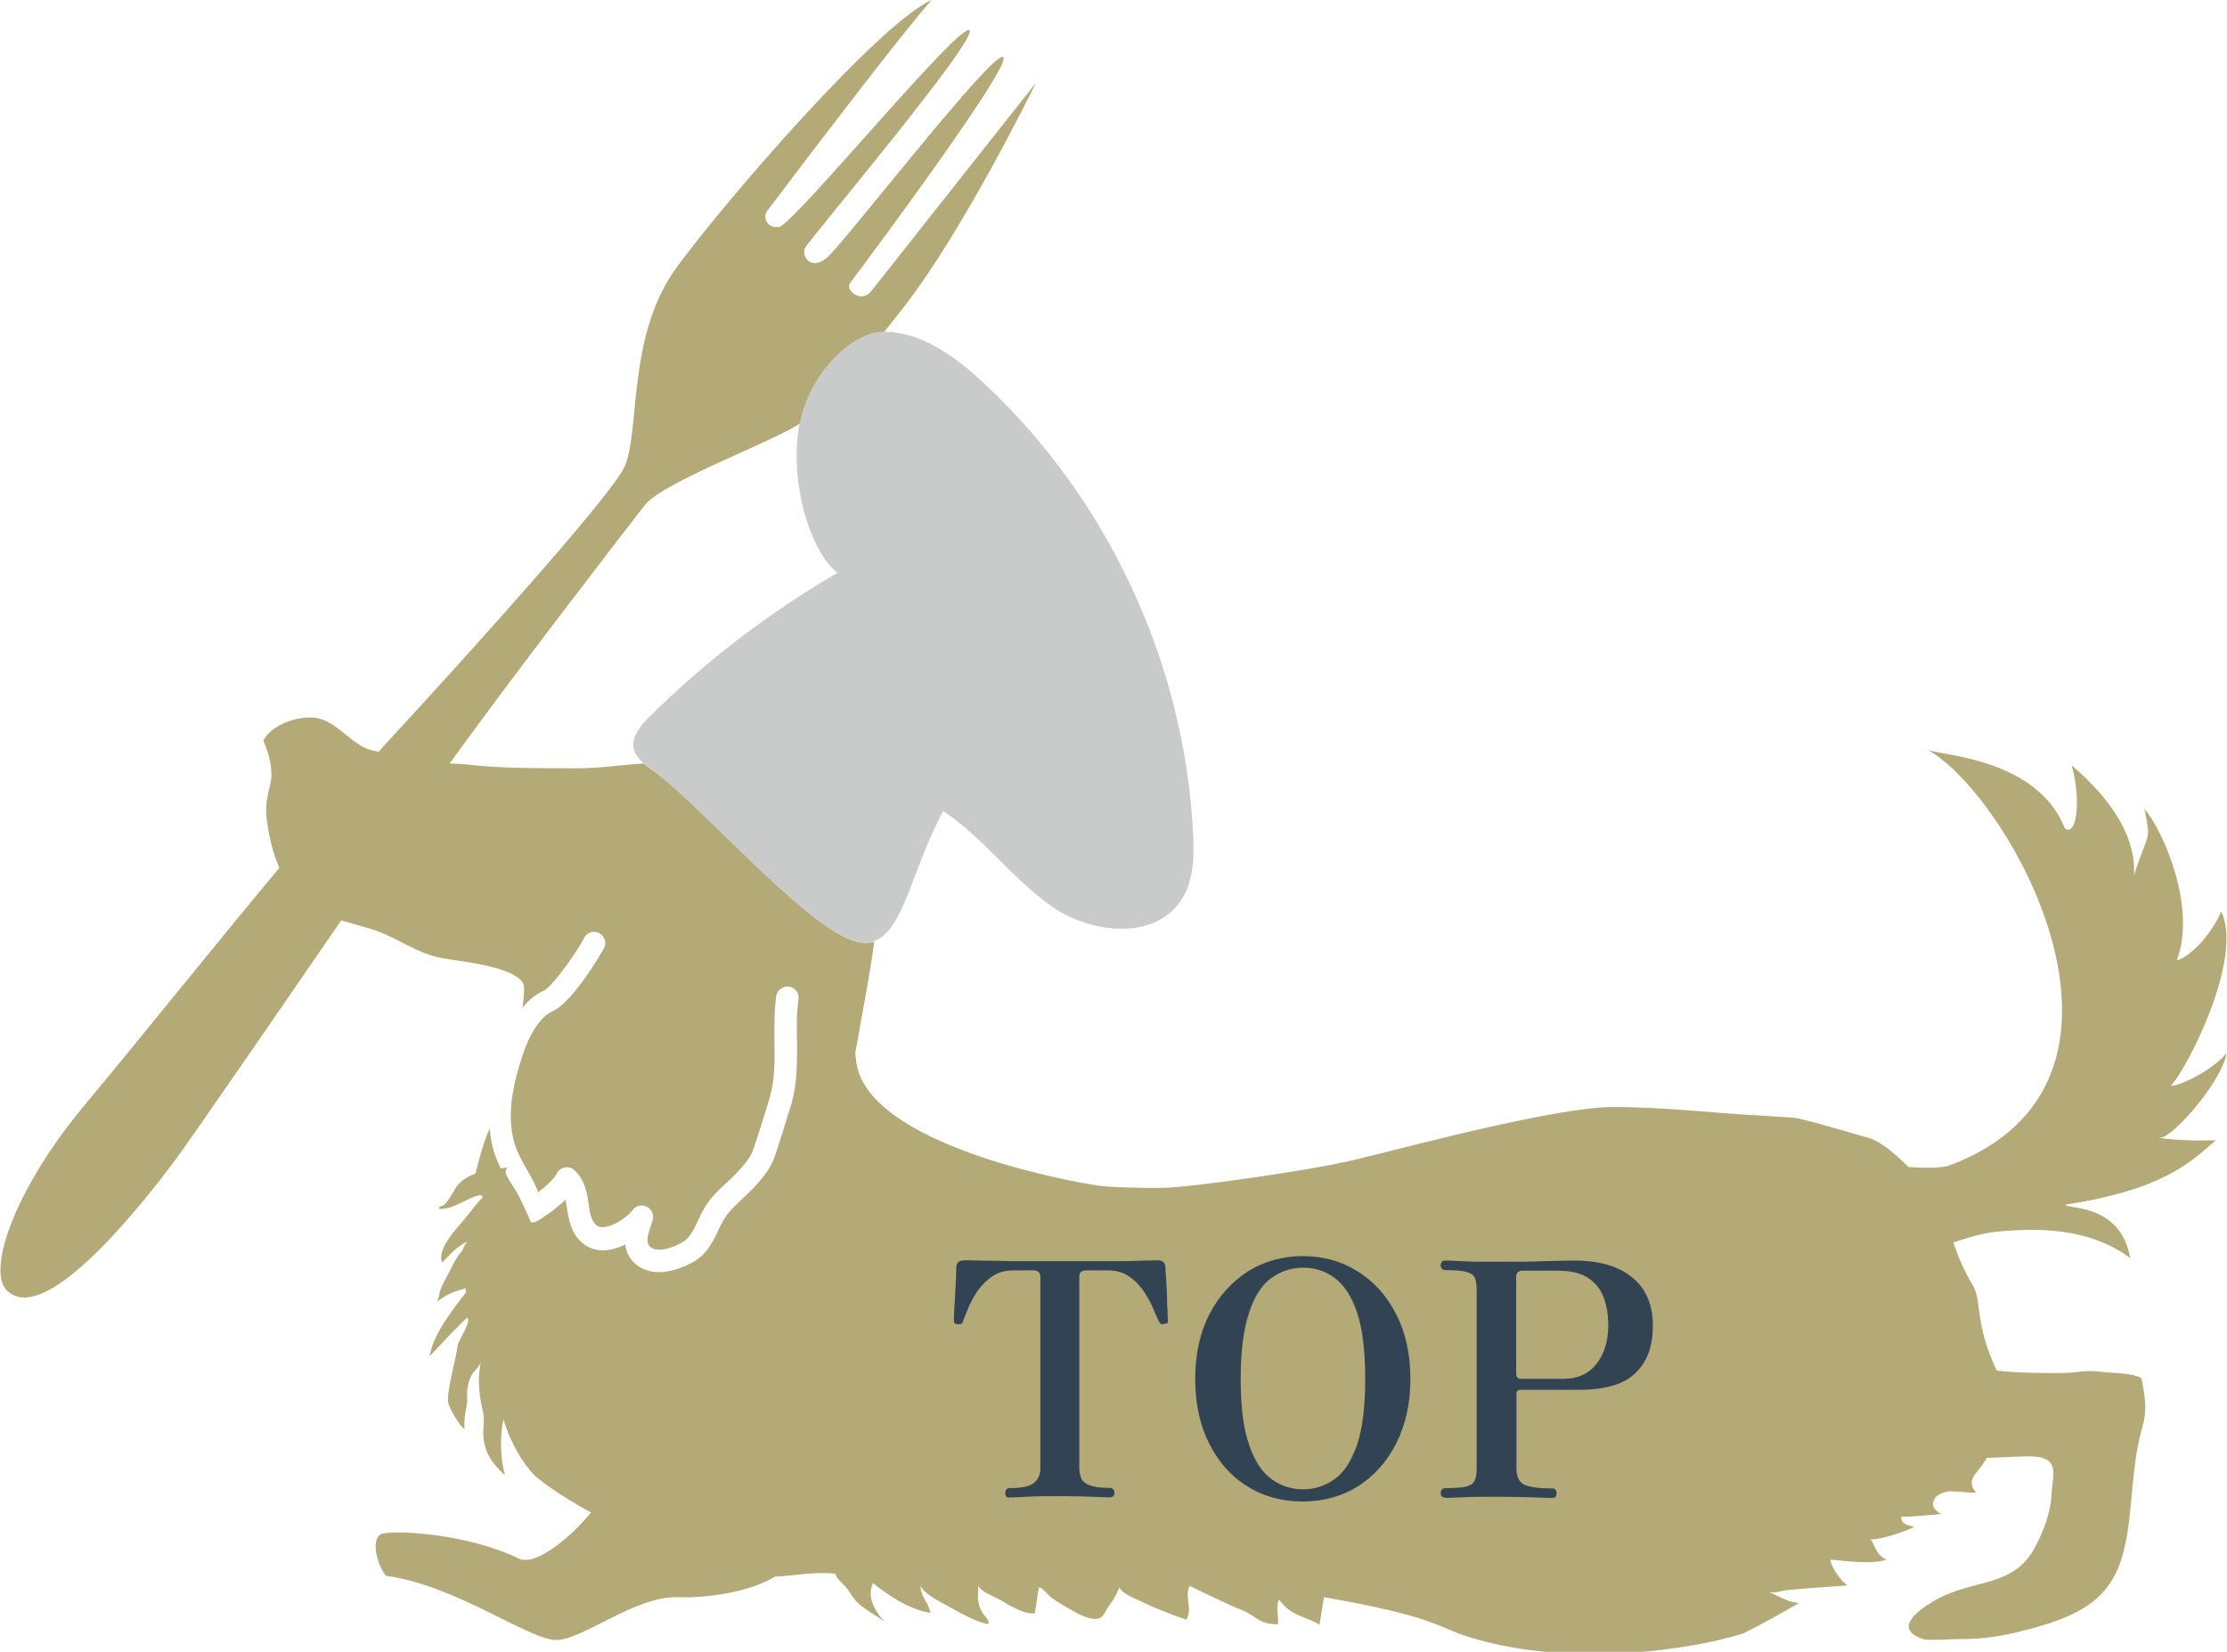
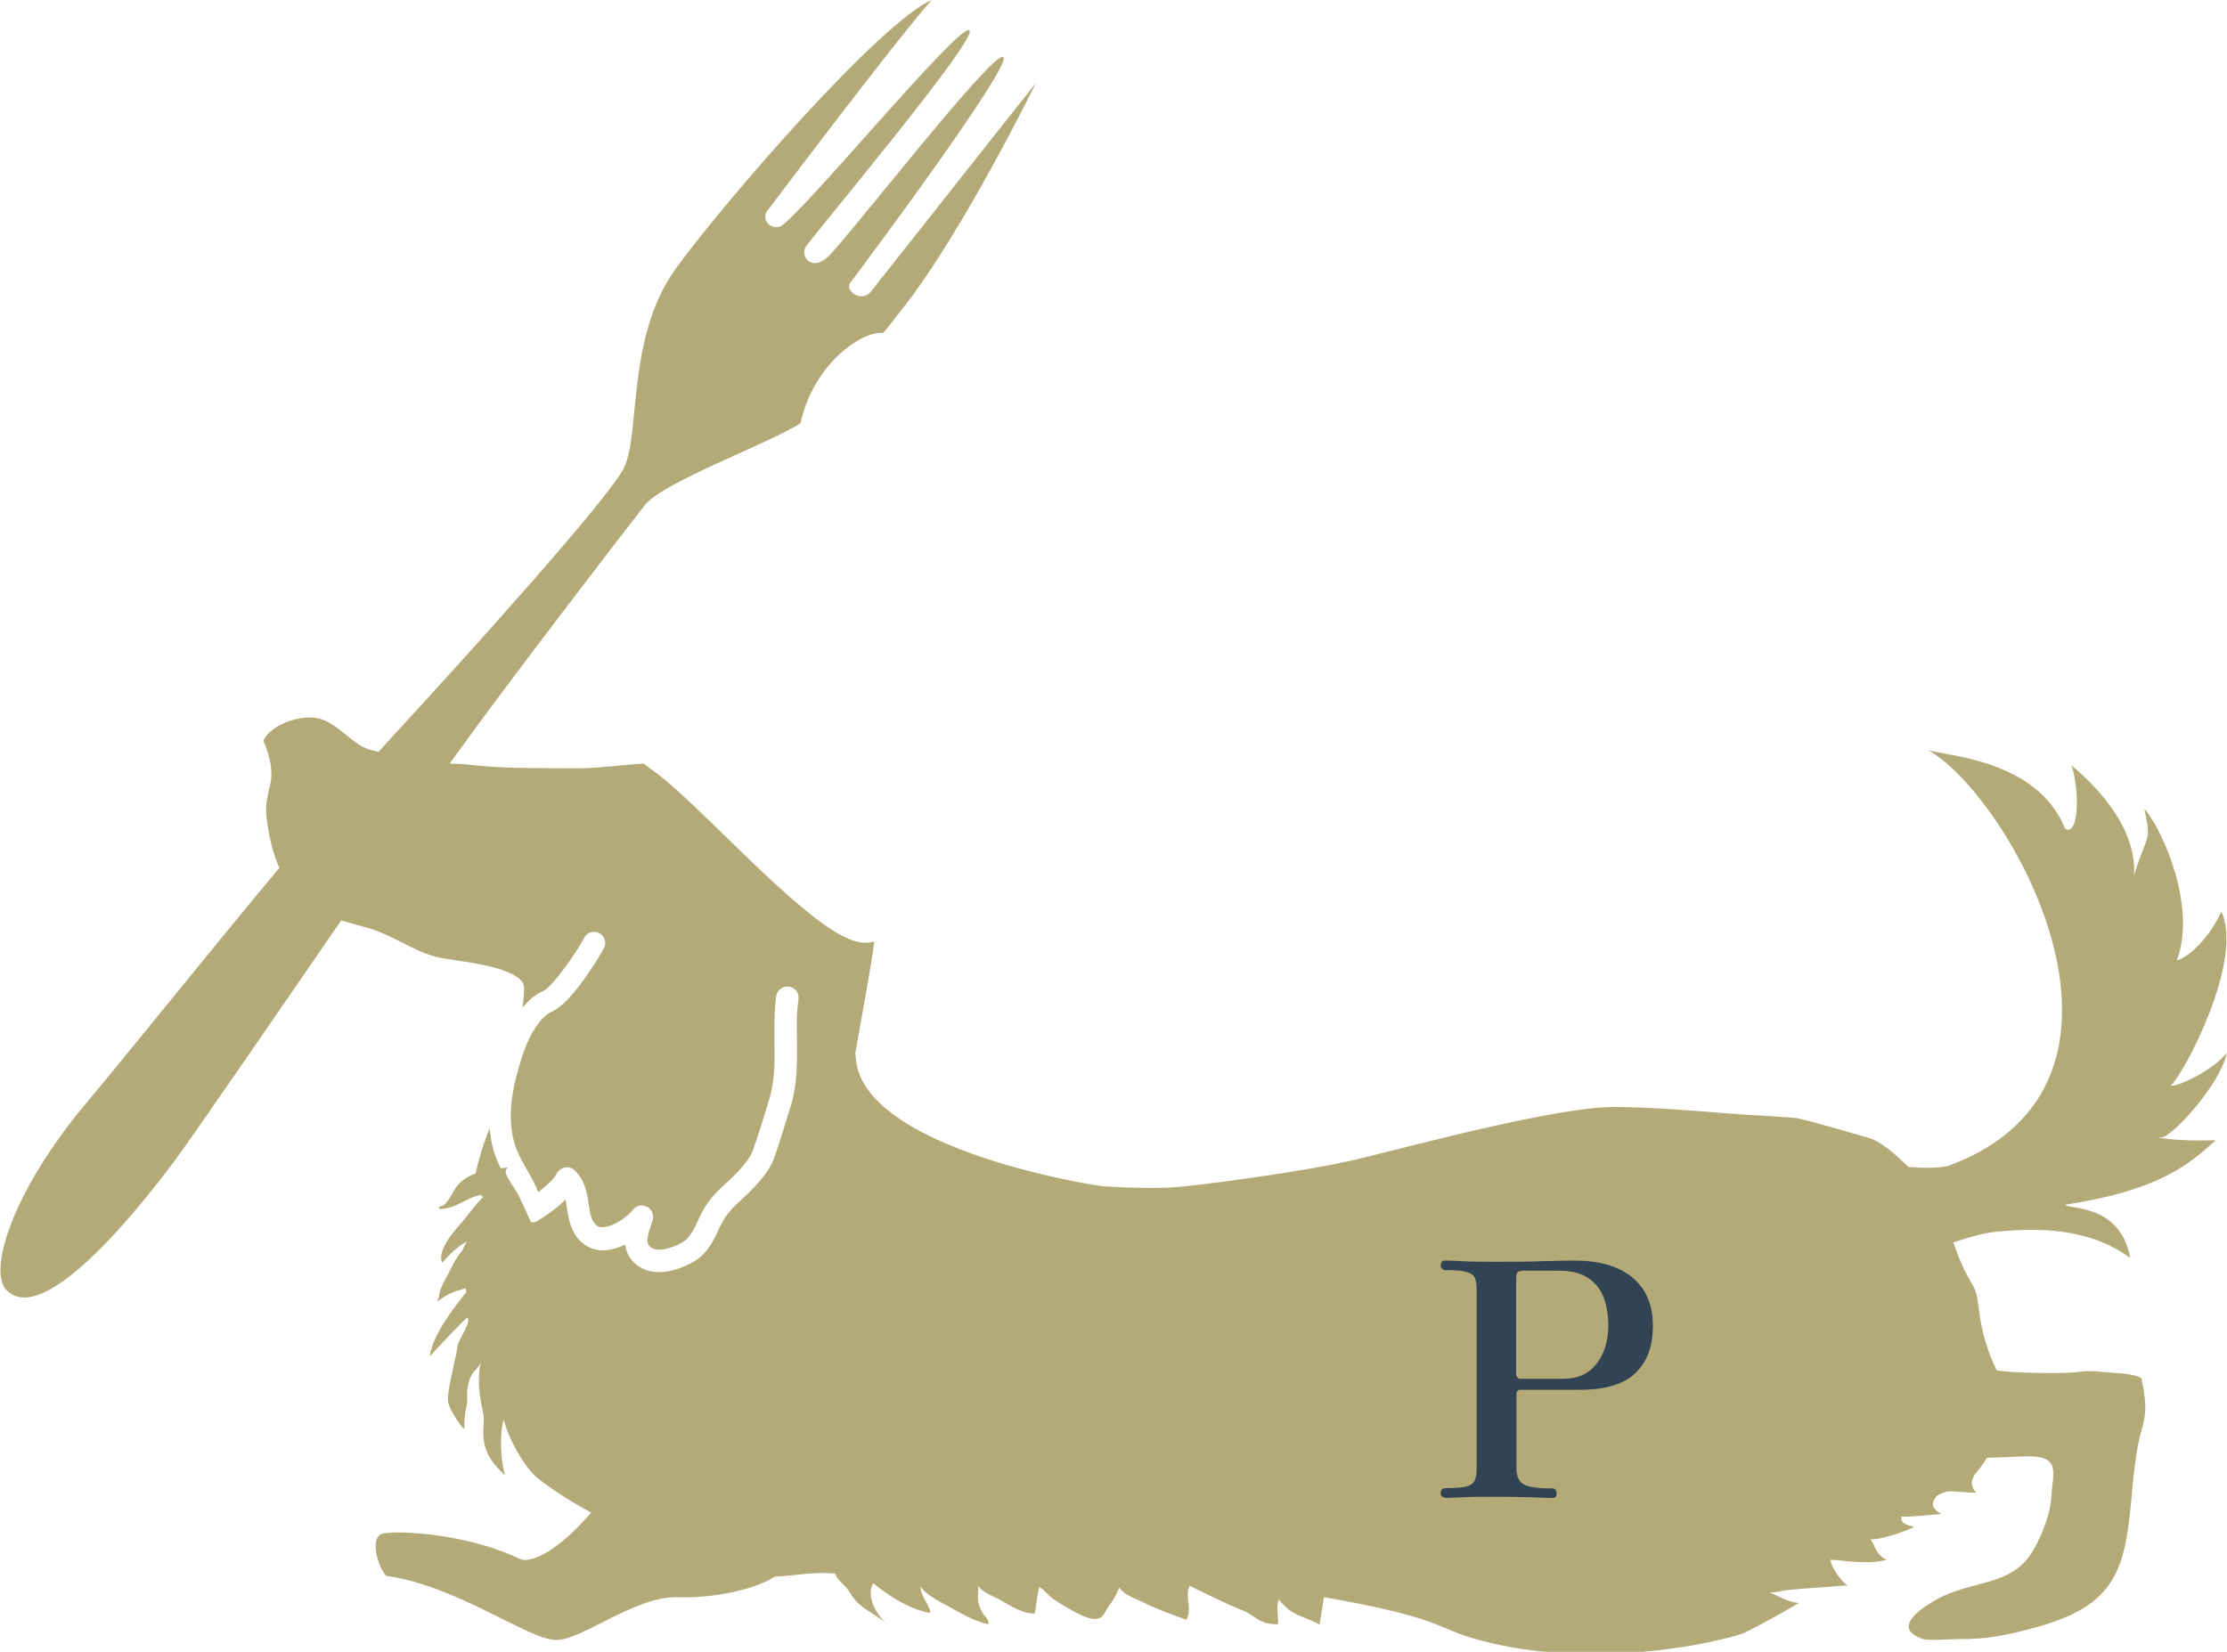
<svg xmlns="http://www.w3.org/2000/svg" id="_レイヤー_2" data-name="レイヤー_2" viewBox="0 0 74.94 55.6">
  <defs>
    <style>
      .cls-1 {
        fill: #324353;
      }

      .cls-2 {
        fill: #c9caca;
      }

      .cls-3 {
        fill: #b4aa77;
      }
    </style>
  </defs>
  <g id="_レイヤー_1-2" data-name="レイヤー_1">
    <g>
      <g>
        <path class="cls-3" d="M72.65,38.26c.19.31,2.09-1.74,2.28-2.82-.44.57-1.64,1.15-1.88,1.1.43-.38,2.47-4.2,1.7-5.86-.38.85-1.08,1.54-1.5,1.65.67-1.76-.43-4.33-1.09-5.11.24,1.17.12.74-.35,2.25.12-1.82-1.65-3.32-2.1-3.71.3.99.22,2.41-.22,2.13-.95-2.38-4.16-2.45-4.62-2.65,2.74,1.52,8.25,11.2.7,14-.06.02-.47.11-1.35.04-.47-.47-.97-.88-1.34-.98-.78-.22-1.63-.48-2.39-.66-.2-.04-1.89-.12-2.32-.16-1.34-.11-2.68-.22-4-.22-2.41.08-8.46,1.81-9.02,1.87-.83.21-5.18.87-6.07.85-.59.02-1.94-.03-2.09-.07-.89-.12-7.81-1.36-8.18-4.18,0-.06-.02-.16-.03-.28h0c.2-1.13.53-2.87.64-3.76-.23.07-.5.06-.82-.07-1.75-.7-5.15-4.66-6.65-5.7-.1-.07-.19-.14-.29-.22-.73.04-1.47.16-2.23.16-1.3-.01-2.45.02-3.74-.13-.18-.02-.37-.02-.56-.03,2.1-2.92,6.03-8.01,6.57-8.7.61-.78,4.34-2.14,5.24-2.76.39-1.83,1.86-3,2.69-3.04.04,0,.07,0,.1,0,.2-.25.41-.51.64-.81,2.03-2.57,4.49-7.6,4.49-7.6,0,0-5.23,6.61-5.55,7.02-.32.41-.89-.04-.7-.29.19-.24,5.49-7.34,5.15-7.6-.33-.26-5.41,6.33-5.95,6.77-.54.43-.86-.08-.71-.36.15-.28,5.85-7.05,5.52-7.31-.33-.26-5.67,6.24-6.37,6.61-.42.1-.6-.31-.44-.52S30.04,1.49,31.35,0c-1.73.76-6.86,6.65-8.58,9-1.73,2.35-1.19,5.69-1.8,6.8-.61,1.11-5.07,6.07-7.9,9.14-.11.12-.22.24-.33.37-.07-.02-.12-.04-.15-.04-.71-.11-1.18-.96-1.93-1.1-.58-.11-1.54.22-1.8.76.2.44.34,1,.24,1.44-.1.44-.18.71-.13,1.15.07.56.19,1.15.43,1.69-2.39,2.87-4.95,6.07-6.53,7.96-2.47,2.95-3.34,5.72-2.6,6.3,1.32,1.18,4.64-3.1,5.63-4.43.64-.87,3.3-4.74,5.58-8.06.3.09.61.17.95.27.93.28,1.58.86,2.5,1.01.62.11,2.32.26,2.67.83.06.1.04.41-.02.83.2-.24.43-.45.71-.57.32-.14,1.21-1.45,1.36-1.77.09-.19.32-.27.5-.18.19.09.27.32.18.5-.06.14-1.07,1.85-1.74,2.14-.39.17-.78.75-1.03,1.56-.27.83-.54,1.92-.24,2.91.09.29.24.56.4.84.14.25.29.5.39.78.29-.22.55-.47.61-.6.05-.12.15-.2.27-.23.12-.03.25,0,.34.09.36.33.43.79.48,1.15.05.35.1.58.27.71.02.02.1.08.28.05.35-.05.78-.37.93-.57.11-.15.31-.2.48-.11.16.08.25.27.19.45l-.05.16c-.11.33-.18.57-.06.71.23.26.82.06,1.15-.15.22-.13.37-.45.49-.71l.09-.19c.23-.46.45-.7.87-1.08.63-.58.82-.91.87-1.05.11-.28.48-1.46.58-1.81.18-.62.17-1.24.16-1.91,0-.49-.01-1,.06-1.51.03-.21.22-.34.43-.32.21.03.35.22.32.43-.07.46-.06.91-.05,1.39,0,.69.02,1.4-.19,2.13-.1.33-.47,1.54-.6,1.87-.14.37-.5.82-1.07,1.34-.37.34-.53.52-.7.86l-.08.16c-.15.34-.37.79-.79,1.05-.35.21-.8.38-1.21.38-.33,0-.65-.1-.89-.37-.16-.18-.23-.37-.25-.56-.18.09-.37.15-.55.18-.33.05-.62-.02-.85-.2-.42-.32-.5-.81-.56-1.19-.02-.11-.03-.21-.05-.3-.35.34-.79.63-.95.72-.07.04-.14.05-.21.04-.12-.27-.25-.54-.37-.8-.13-.29-.35-.54-.47-.82-.04-.09,0-.2.07-.23-.08.02-.17.02-.25.03-.09-.18-.17-.36-.23-.56-.08-.26-.12-.52-.14-.78-.21.48-.35.99-.48,1.52-.22.08-.41.19-.58.37-.15.16-.29.53-.48.69-.07.05-.17.02-.17.13.52.03.92-.38,1.41-.47.03.03.06.06.07.08-.25.24-.43.51-.65.77-.26.31-.91.99-.72,1.43.28-.3.5-.54.84-.71-.08.11-.13.22-.16.3-.15.17-.27.37-.37.58-.12.25-.29.51-.38.77-.04.13-.03.27-.12.38.14-.09.27-.19.42-.26.15-.08.36-.14.56-.2,0,.04.01.09.02.13-.07.08-.13.17-.18.23-.25.33-.96,1.23-1.05,1.93.33-.35.9-.97,1.26-1.3.17.1-.3.78-.32.93-.05.46-.38,1.56-.32,1.92.04.21.35.74.55.91-.03-.64.12-.73.09-1.11-.02-.24.06-.64.22-.82.11-.12.21-.21.25-.37-.14.57-.07,1.16.07,1.75.11.46-.32,1.17.73,2.09-.2-.76-.14-1.56-.04-1.87.16.65.7,1.62,1.14,1.97.47.38,1.1.78,1.8,1.16-.71.86-1.87,1.82-2.43,1.55-1.88-.9-4.41-.97-4.66-.81-.32.2-.11,1.03.19,1.39,2.37.33,4.75,2.12,5.69,2.16.88.04,2.68-1.49,4.14-1.44,1,.04,2.46-.19,3.25-.69.68-.03,1.35-.18,2.04-.1,0,0,0,0,0,0,.03.12.11.21.27.36.16.15.23.31.35.47.3.39.82.57,1.21.93-.45-.33-.81-1-.56-1.44.07.04.1.09.18.14.15.11.95.74,1.75.86-.05-.33-.35-.56-.33-.91.09.25.63.52.88.66.4.22.91.53,1.39.63.06-.13-.08-.23-.16-.34-.08-.12-.13-.24-.16-.37-.05-.2,0-.39-.01-.59.08.21.52.36.73.48.31.17.76.48,1.17.46.06-.29.07-.6.15-.89.17.08.32.3.46.39.21.15.44.28.67.41.18.1.62.35.89.25.15-.05.24-.3.32-.41.16-.2.27-.41.36-.63.09.23.55.38.79.5.46.23.96.41,1.46.59.22-.36-.07-.79.11-1.14.08.03,1.23.61,1.7.79.59.23.6.51,1.28.5,0-.31-.07-.66.03-.83.42.59.95.57,1.36.85.06-.32.11-.67.15-.93,3.54.62,3.75.95,4.72,1.29,3.46,1.14,7.71.47,9.39-.07.49-.24,1.15-.6,1.87-1.02-.11-.02-.22-.04-.31-.07-.26-.08-.47-.21-.71-.31.13.07.51-.05.64-.06.46-.05,2.03-.15,2.02-.16-.21-.12-.57-.63-.57-.86.31.01,1.3.18,1.89,0-.39-.15-.44-.63-.56-.69.27.05,1.32-.3,1.48-.42-.24-.05-.46-.11-.43-.34.27.02,1.07-.07,1.34-.09.02,0-.43-.19-.22-.5.03-.14.31-.23.45-.26.13-.02.82.06.95.04-.27-.29-.12-.53.04-.72.13-.15.23-.3.32-.45.44-.01.9-.04,1.36-.05,1.17-.02.84.6.81,1.34-.02.54-.29,1.25-.58,1.77-.74,1.33-2.07,1-3.36,1.75-.6.35-1.38.95-.38,1.29.18.06.96,0,1.21,0,.86.01,1.51-.11,2.35-.33,2.06-.53,2.9-1.25,3.24-2.83.26-1.2.21-2.6.54-3.82.13-.48.23-.76.01-1.8-.29-.18-.98-.17-1.39-.22-.46-.06-.74.03-1.17.04-.28.01-1.57.02-2.31-.08-.74-1.54-.5-2.36-.8-2.86-.29-.48-.49-.95-.66-1.45.53-.18,1.04-.32,1.44-.36,1.37-.13,3.08-.16,4.51.88-.33-1.87-2.17-1.63-2.18-1.79,3.2-.49,4.18-1.38,5.06-2.17-1.25.04-1.85-.08-1.89-.08Z" />
-         <path class="cls-2" d="M21.94,25.9c-.27-.19-.57-.41-.62-.74-.06-.38.23-.72.5-1,1.9-1.89,4.05-3.53,6.36-4.88-.97-.76-1.65-3.24-1.26-5.07.39-1.83,1.86-3,2.69-3.04,1.32-.06,2.5.8,3.47,1.7,4.2,3.9,6.79,9.47,7.07,15.2.04.76.02,1.57-.39,2.21-.89,1.39-3.07,1.16-4.41.2-1.33-.95-2.29-2.31-3.61-3.18-1.31,2.43-1.41,5-3.16,4.31-1.75-.7-5.15-4.66-6.65-5.7Z" />
+         <path class="cls-2" d="M21.94,25.9Z" />
      </g>
      <g>
-         <path class="cls-1" d="M33.97,50.41c-.1,0-.14-.05-.14-.15,0-.11.05-.17.14-.17.41,0,.69-.06.83-.18.14-.12.21-.28.21-.5v-6.42c0-.15-.08-.23-.23-.23h-.66c-.28,0-.52.06-.71.19-.2.13-.36.29-.5.48-.13.19-.24.39-.32.58-.08.19-.14.35-.19.48-.01.04-.04.07-.07.08-.03,0-.07,0-.12,0h-.02s-.07-.02-.08-.05c0-.03-.01-.05-.01-.08s0-.12.01-.29c0-.16.02-.34.03-.55.01-.21.02-.4.03-.57,0-.18.01-.3.01-.36,0-.17.09-.25.29-.25.04,0,.19,0,.47.01.28,0,.65.01,1.13.02.47,0,1.02,0,1.63,0s1.16,0,1.63,0c.47,0,.85,0,1.14-.02.29,0,.45-.01.48-.01.18,0,.27.09.27.26,0,.05,0,.16.02.33.01.17.02.36.03.57,0,.21.01.4.02.56,0,.17.01.26.01.29,0,.04,0,.08-.01.09,0,.02-.04.03-.1.04,0,0-.02,0-.03.01-.03,0-.06,0-.08,0-.02,0-.05-.04-.08-.09-.06-.12-.13-.28-.21-.47-.08-.19-.19-.38-.32-.57-.13-.19-.29-.35-.48-.48-.19-.13-.43-.2-.7-.2h-.73c-.07,0-.12.01-.17.04-.05.03-.07.09-.07.19v6.42c0,.12.02.24.06.34.04.1.13.18.28.24s.36.09.67.09c.11,0,.17.06.17.17,0,.1-.05.15-.17.15-.07,0-.25,0-.54-.02-.29-.01-.66-.02-1.12-.02s-.83,0-1.13.02-.49.02-.57.02Z" />
-         <path class="cls-1" d="M43.85,50.54c-.71,0-1.34-.17-1.89-.52-.55-.34-.97-.83-1.28-1.45-.31-.62-.46-1.34-.46-2.16s.16-1.56.48-2.18c.32-.62.76-1.09,1.3-1.44.55-.34,1.16-.51,1.84-.51s1.3.17,1.84.51c.55.34.98.82,1.3,1.44.32.62.48,1.34.48,2.18s-.16,1.54-.47,2.16c-.31.62-.74,1.1-1.28,1.45-.54.34-1.17.52-1.88.52ZM43.85,50.13c.4,0,.75-.12,1.07-.35.32-.23.56-.62.75-1.16.18-.54.27-1.28.27-2.21s-.09-1.68-.27-2.22c-.18-.54-.43-.93-.75-1.17s-.67-.35-1.07-.35-.75.12-1.07.35c-.32.23-.57.62-.75,1.17-.18.54-.28,1.28-.28,2.22s.09,1.67.28,2.21c.18.54.43.93.75,1.16.31.23.67.35,1.07.35Z" />
        <path class="cls-1" d="M48.65,50.41c-.11,0-.17-.05-.17-.15,0-.11.06-.17.17-.17.31,0,.54-.02.68-.05.15-.04.24-.1.29-.2.05-.1.07-.24.07-.41v-6.03c0-.16-.02-.29-.06-.39-.04-.09-.14-.16-.29-.2s-.39-.06-.72-.06c-.04,0-.07-.02-.1-.05-.03-.03-.04-.07-.04-.1,0-.11.05-.17.14-.17.07,0,.25,0,.55.02s.7.02,1.19.02c.61,0,1.13,0,1.57-.02.44-.01.79-.02,1.05-.02.84,0,1.49.19,1.95.57.46.38.69.92.69,1.62s-.19,1.21-.58,1.59c-.38.38-1.02.57-1.9.57h-1.98c-.09,0-.13.05-.13.14v2.51c0,.26.08.44.24.53s.48.14.97.14c.09,0,.14.06.14.17,0,.1-.05.15-.14.15-.07,0-.28,0-.61-.02-.33-.01-.76-.02-1.27-.02s-.88,0-1.17.02c-.29.01-.47.02-.54.02ZM51.17,46.41h1.44c.48,0,.85-.17,1.11-.5s.4-.76.4-1.3c0-.34-.05-.65-.15-.92-.1-.28-.27-.5-.52-.67-.25-.17-.59-.25-1.03-.25h-1.16c-.07,0-.12.01-.17.04s-.07.09-.07.19v3.27s.01.06.04.09.06.05.09.05Z" />
      </g>
    </g>
  </g>
</svg>